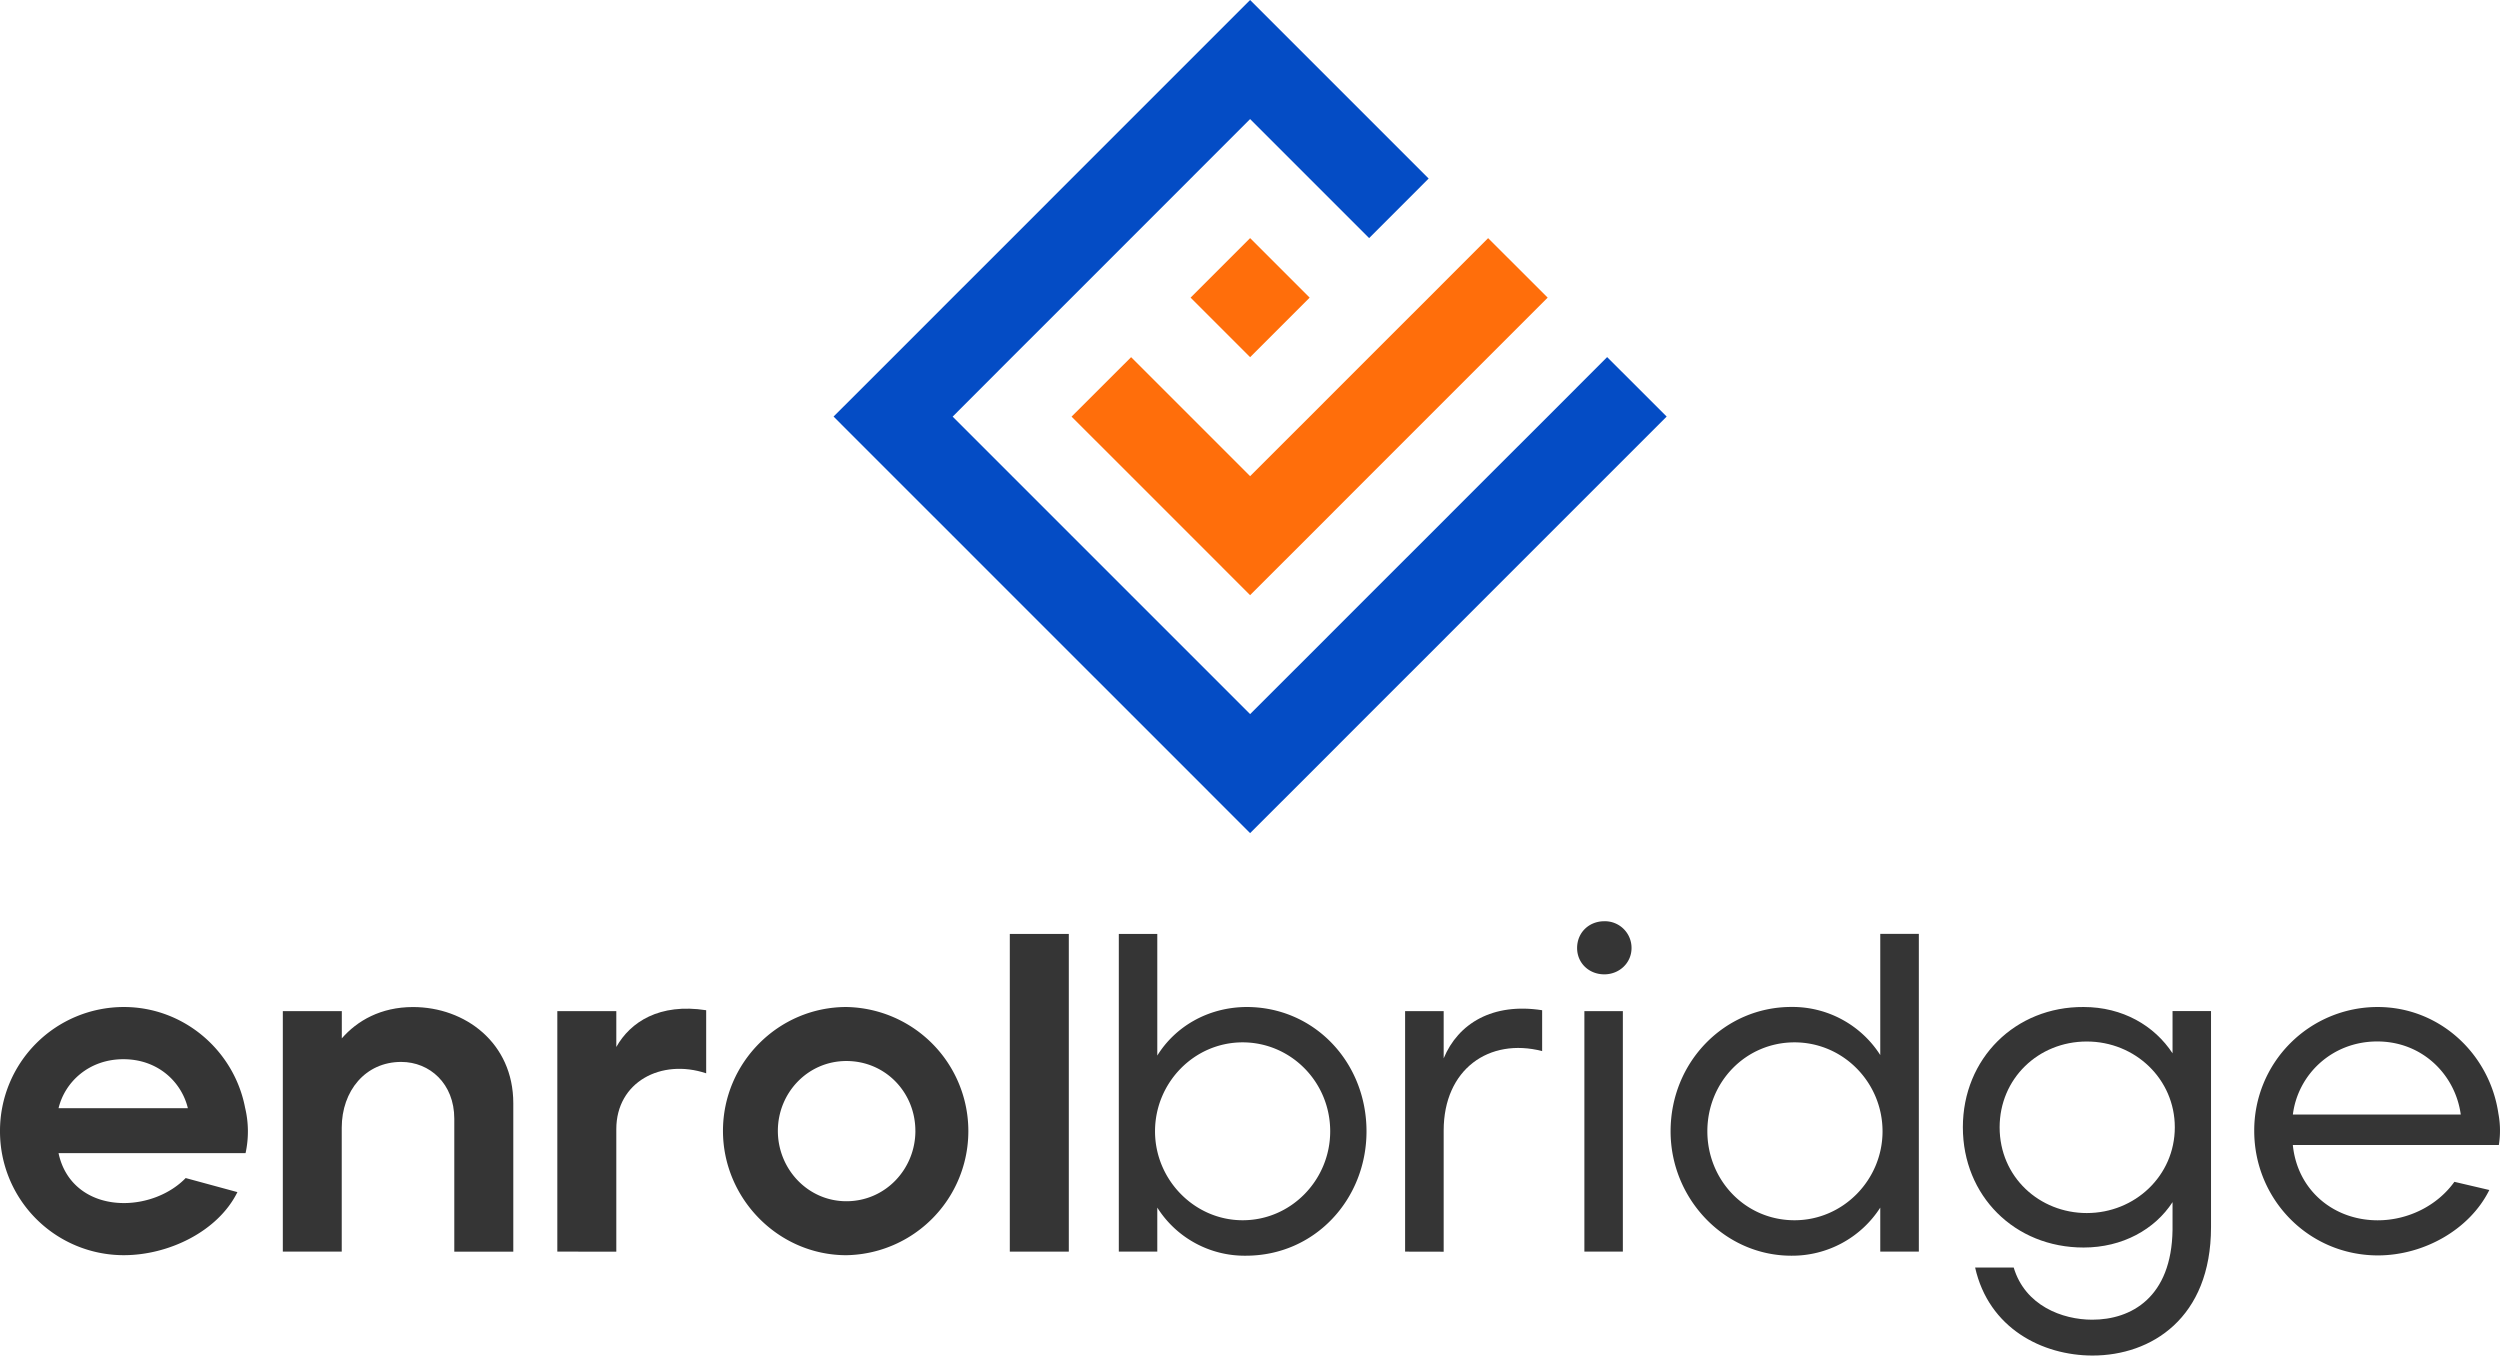
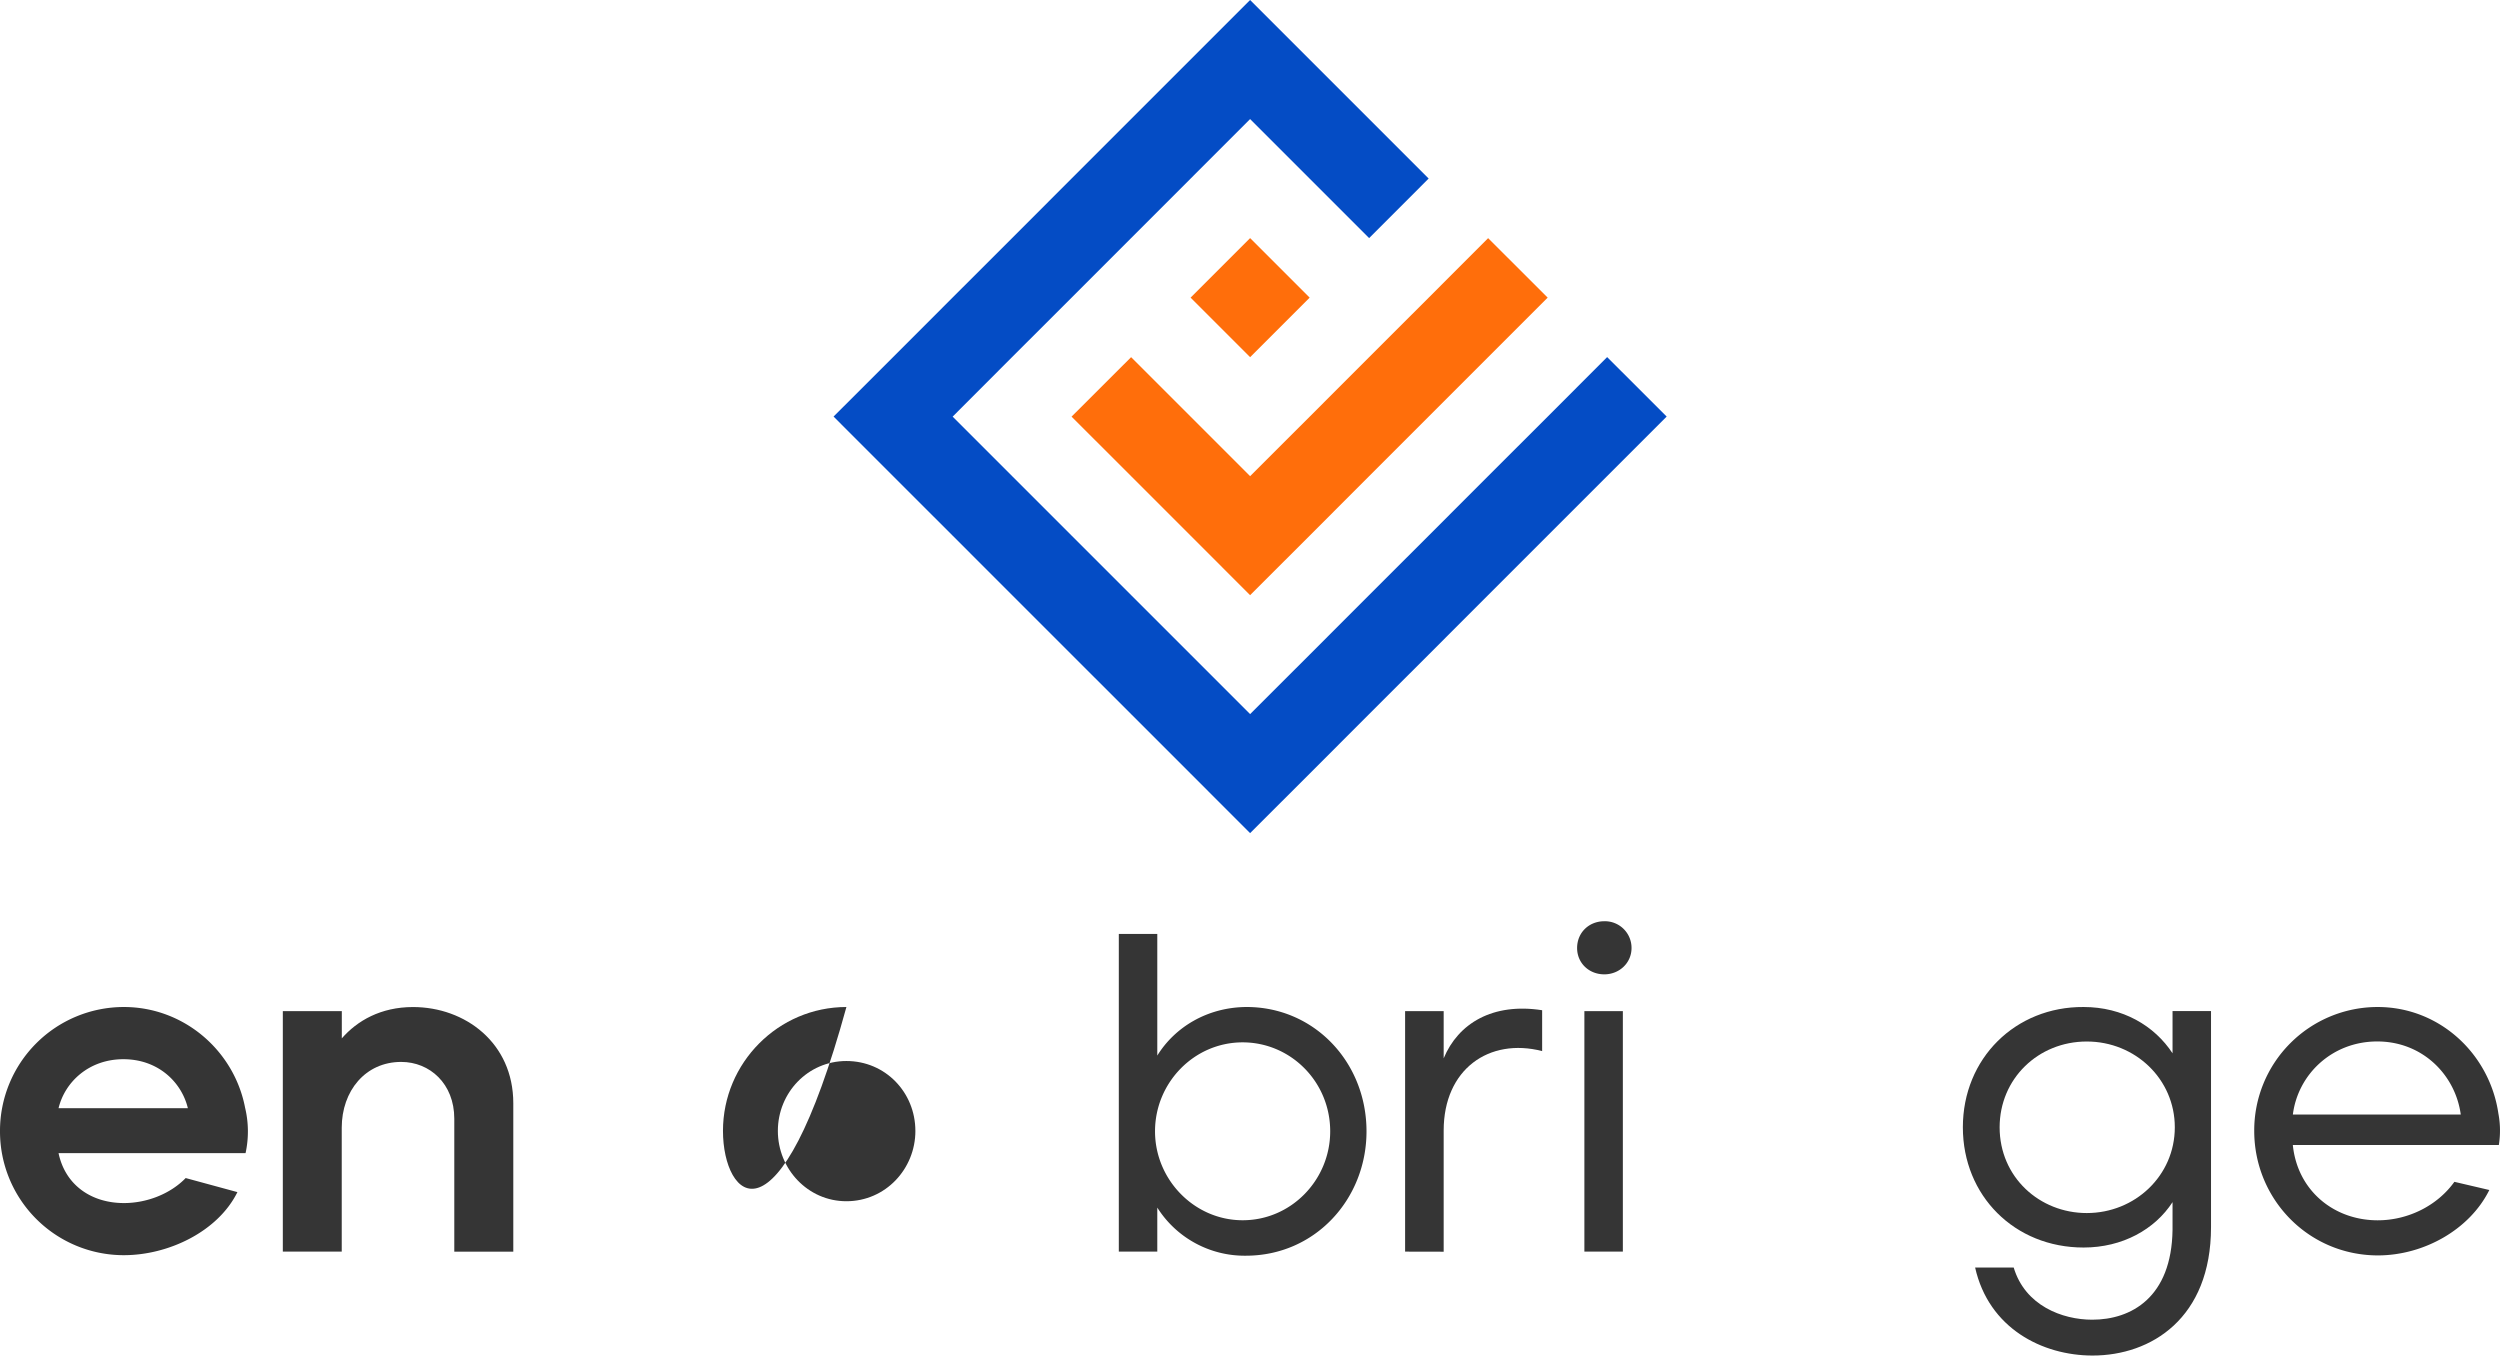
<svg xmlns="http://www.w3.org/2000/svg" viewBox="0 0 1299.39 704.55">
  <defs>
    <style>.cls-1{fill:#353535;}.cls-2{fill:#044cc5;}.cls-3{fill:#ff6e0b;}</style>
  </defs>
  <g id="Layer_2" data-name="Layer 2">
    <g id="Layer_1-2" data-name="Layer 1">
      <path class="cls-1" d="M0,588A64.37,64.37,0,0,1,64.39,523.4c31.14,0,57.32,22.64,63,52.36a52.85,52.85,0,0,1,.24,23.59H30.43c3.53,16.75,17.21,25.95,34,25.95,11.8,0,24.06-4.72,32.08-13l26.89,7.31c-10.14,20.52-35.85,32.78-59,32.78A64.32,64.32,0,0,1,0,588Zm97.65-12c-3.3-13.68-15.57-25.47-33.49-25.47S33.73,562.32,30.43,576Z" />
      <path class="cls-1" d="M147,650.54v-125h30.66v14.16c8-9.2,20.29-16.28,37-16.28,27.12,0,52.13,18.63,52.13,50v77.14H236.12V581.43c0-18.17-12.74-29.49-27.6-29.49-18.63,0-30.9,15.1-30.9,34.2v64.4Z" />
-       <path class="cls-1" d="M289.67,650.54v-125h30.66v18.64c7.31-13,22.41-22.89,46.71-19.11v32.79c-23.35-7.79-46.71,4.48-46.71,29v63.69Z" />
-       <path class="cls-1" d="M375.77,587.79c0-35.38,28.78-64.39,64.16-64.39a64.51,64.51,0,0,1,0,129C404.55,652.42,375.77,622.94,375.77,587.79Zm100,0c0-20-15.57-36.32-35.85-36.32-20.05,0-35.62,16.51-35.62,36.32s15.57,36.56,35.62,36.56C460.21,624.35,475.78,607.61,475.78,587.79Z" />
-       <path class="cls-1" d="M524.85,650.54V485.42h30.67V650.54Z" />
+       <path class="cls-1" d="M375.77,587.79c0-35.38,28.78-64.39,64.16-64.39C404.55,652.42,375.77,622.94,375.77,587.79Zm100,0c0-20-15.57-36.32-35.85-36.32-20.05,0-35.62,16.51-35.62,36.32s15.57,36.56,35.62,36.56C460.21,624.35,475.78,607.61,475.78,587.79Z" />
      <path class="cls-1" d="M601.51,627.66v22.88h-20V485.42h20v63.22c9.2-14.86,26-25,46-25.24,35.38-.23,62.74,28.54,62.74,64.63,0,35.15-26.65,64.63-62.74,64.63A53.7,53.7,0,0,1,601.51,627.66ZM691.38,588c0-25.71-20.52-46.23-45.52-46.23-25.24,0-45.53,21-45.53,46.23s20.53,46.23,45.53,46.23C671.09,634.26,691.38,613.27,691.38,588Z" />
      <path class="cls-1" d="M730.31,650.54v-125h20.05v24.53c7.55-18.16,25.48-29,51.18-25v21.23c-27.59-7.08-51.18,9.43-51.18,41.28v63Z" />
      <path class="cls-1" d="M819.71,492.74c0-8,6.13-13.92,14.16-13.92A13.85,13.85,0,0,1,848,492.74c0,7.78-6.37,13.68-14.15,13.68C825.84,506.42,819.71,500.52,819.71,492.74Zm3.78,157.8v-125h20v125Z" />
-       <path class="cls-1" d="M868.3,588c0-36.09,28.07-64.63,62.75-64.63a54.17,54.17,0,0,1,46.23,25v-63h20.05V650.54H977.28V627.66a54.42,54.42,0,0,1-46.23,25C896.37,652.66,868.3,623.18,868.3,588Zm110.16,0c0-25.24-20.29-46.23-45.76-46.23-25.24,0-45.29,20.52-45.29,46.23,0,25.24,19.58,46.23,45.29,46.23C957.94,634.26,978.46,613.27,978.46,588Z" />
      <path class="cls-1" d="M1026.58,658.79h20.05c5.9,19.82,25.24,27.13,40.81,27.13,20.29,0,41.28-11.56,41.75-46.71V624.82c-9.2,14.16-26,23.59-46.23,23.59-35.86,0-62.75-26.89-62.75-62.5,0-35.86,27.36-62.74,62.75-62.51,20.28,0,36.79,9.67,46.23,24.06V525.52h20V637.8c0,47.41-31.13,66.75-61.56,66.75C1061.49,704.55,1033.66,690.4,1026.58,658.79Zm103.79-72.88c0-25-20.52-44.58-45.76-44.58s-45.29,19.34-45.29,44.58c0,25.94,20.76,44.58,45.29,44.58C1109.61,630.49,1130.37,611.14,1130.37,585.91Z" />
      <path class="cls-1" d="M1171.65,587.79a64.13,64.13,0,0,1,64.17-64.39c32.31,0,58.26,24.53,62.74,55.43a47.25,47.25,0,0,1,.23,16.28H1191.71c2.36,23.58,21.22,39.15,44.11,39.15,16,0,31.13-7.78,39.86-20l18.16,4.25c-10.14,20.52-34,34-58,34C1199.72,652.42,1171.65,623.18,1171.65,587.79ZM1279,579.3c-2.83-20.76-20-38-43.4-38-23.59,0-41.28,17.21-43.87,38Z" />
      <polygon class="cls-2" points="866.26 216.51 804.41 278.36 773.46 309.31 742.55 340.25 711.61 371.16 680.7 402.11 649.75 433.02 618.85 402.11 587.9 371.16 526.04 309.31 495.1 278.36 464.19 247.46 433.25 216.51 464.19 185.6 495.1 154.66 526.04 123.75 556.95 92.8 587.9 61.85 618.81 30.95 649.75 0 680.7 30.95 711.61 61.85 742.55 92.8 711.61 123.75 649.75 61.89 618.85 92.8 587.9 123.75 556.99 154.69 526.04 185.6 495.14 216.55 556.99 278.4 587.9 309.31 618.85 340.25 649.75 371.16 680.7 340.25 711.61 309.31 742.55 278.4 773.46 247.46 804.41 216.55 835.32 185.6 866.26 216.51" />
      <polygon class="cls-3" points="804.41 154.69 773.46 185.64 742.55 216.55 711.61 247.49 680.7 278.44 649.75 309.35 618.85 278.44 587.9 247.49 556.95 216.55 587.9 185.64 618.85 216.58 649.75 247.49 680.7 216.58 711.61 185.64 742.55 154.73 773.46 123.78 804.41 154.69" />
      <rect class="cls-3" x="627.87" y="132.81" width="43.76" height="43.76" transform="translate(80.93 504.76) rotate(-45)" />
    </g>
  </g>
</svg>